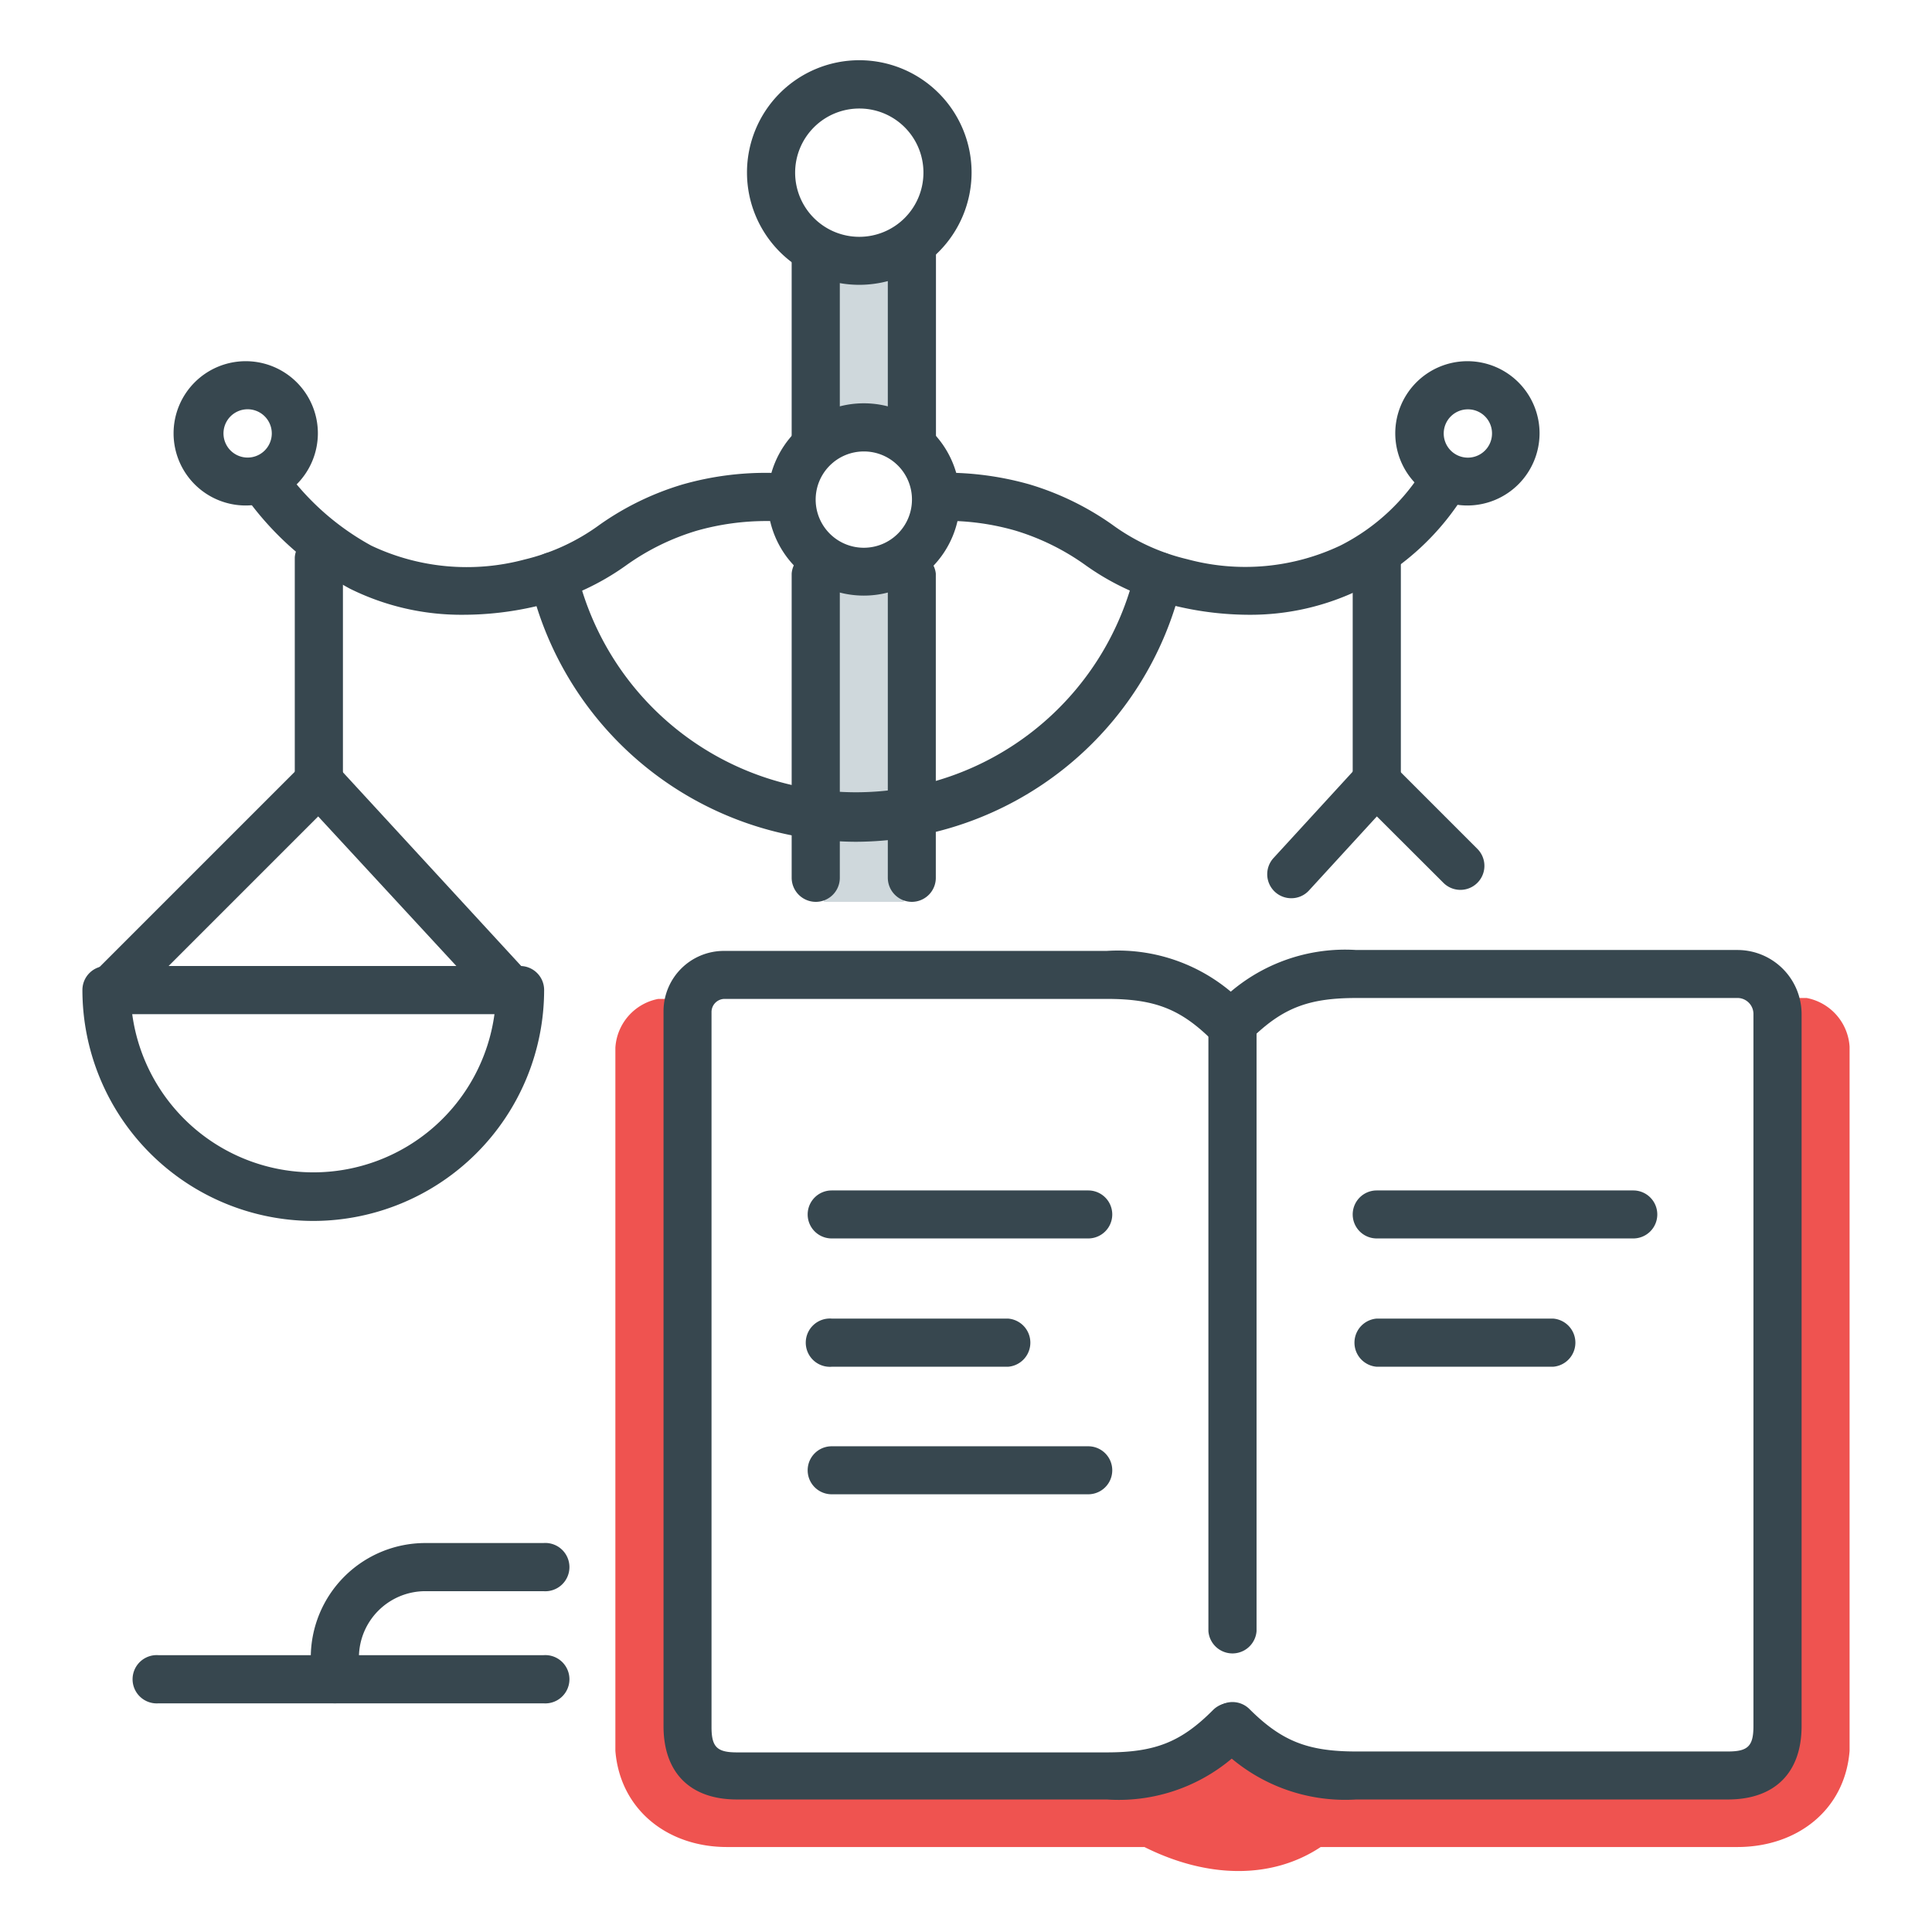
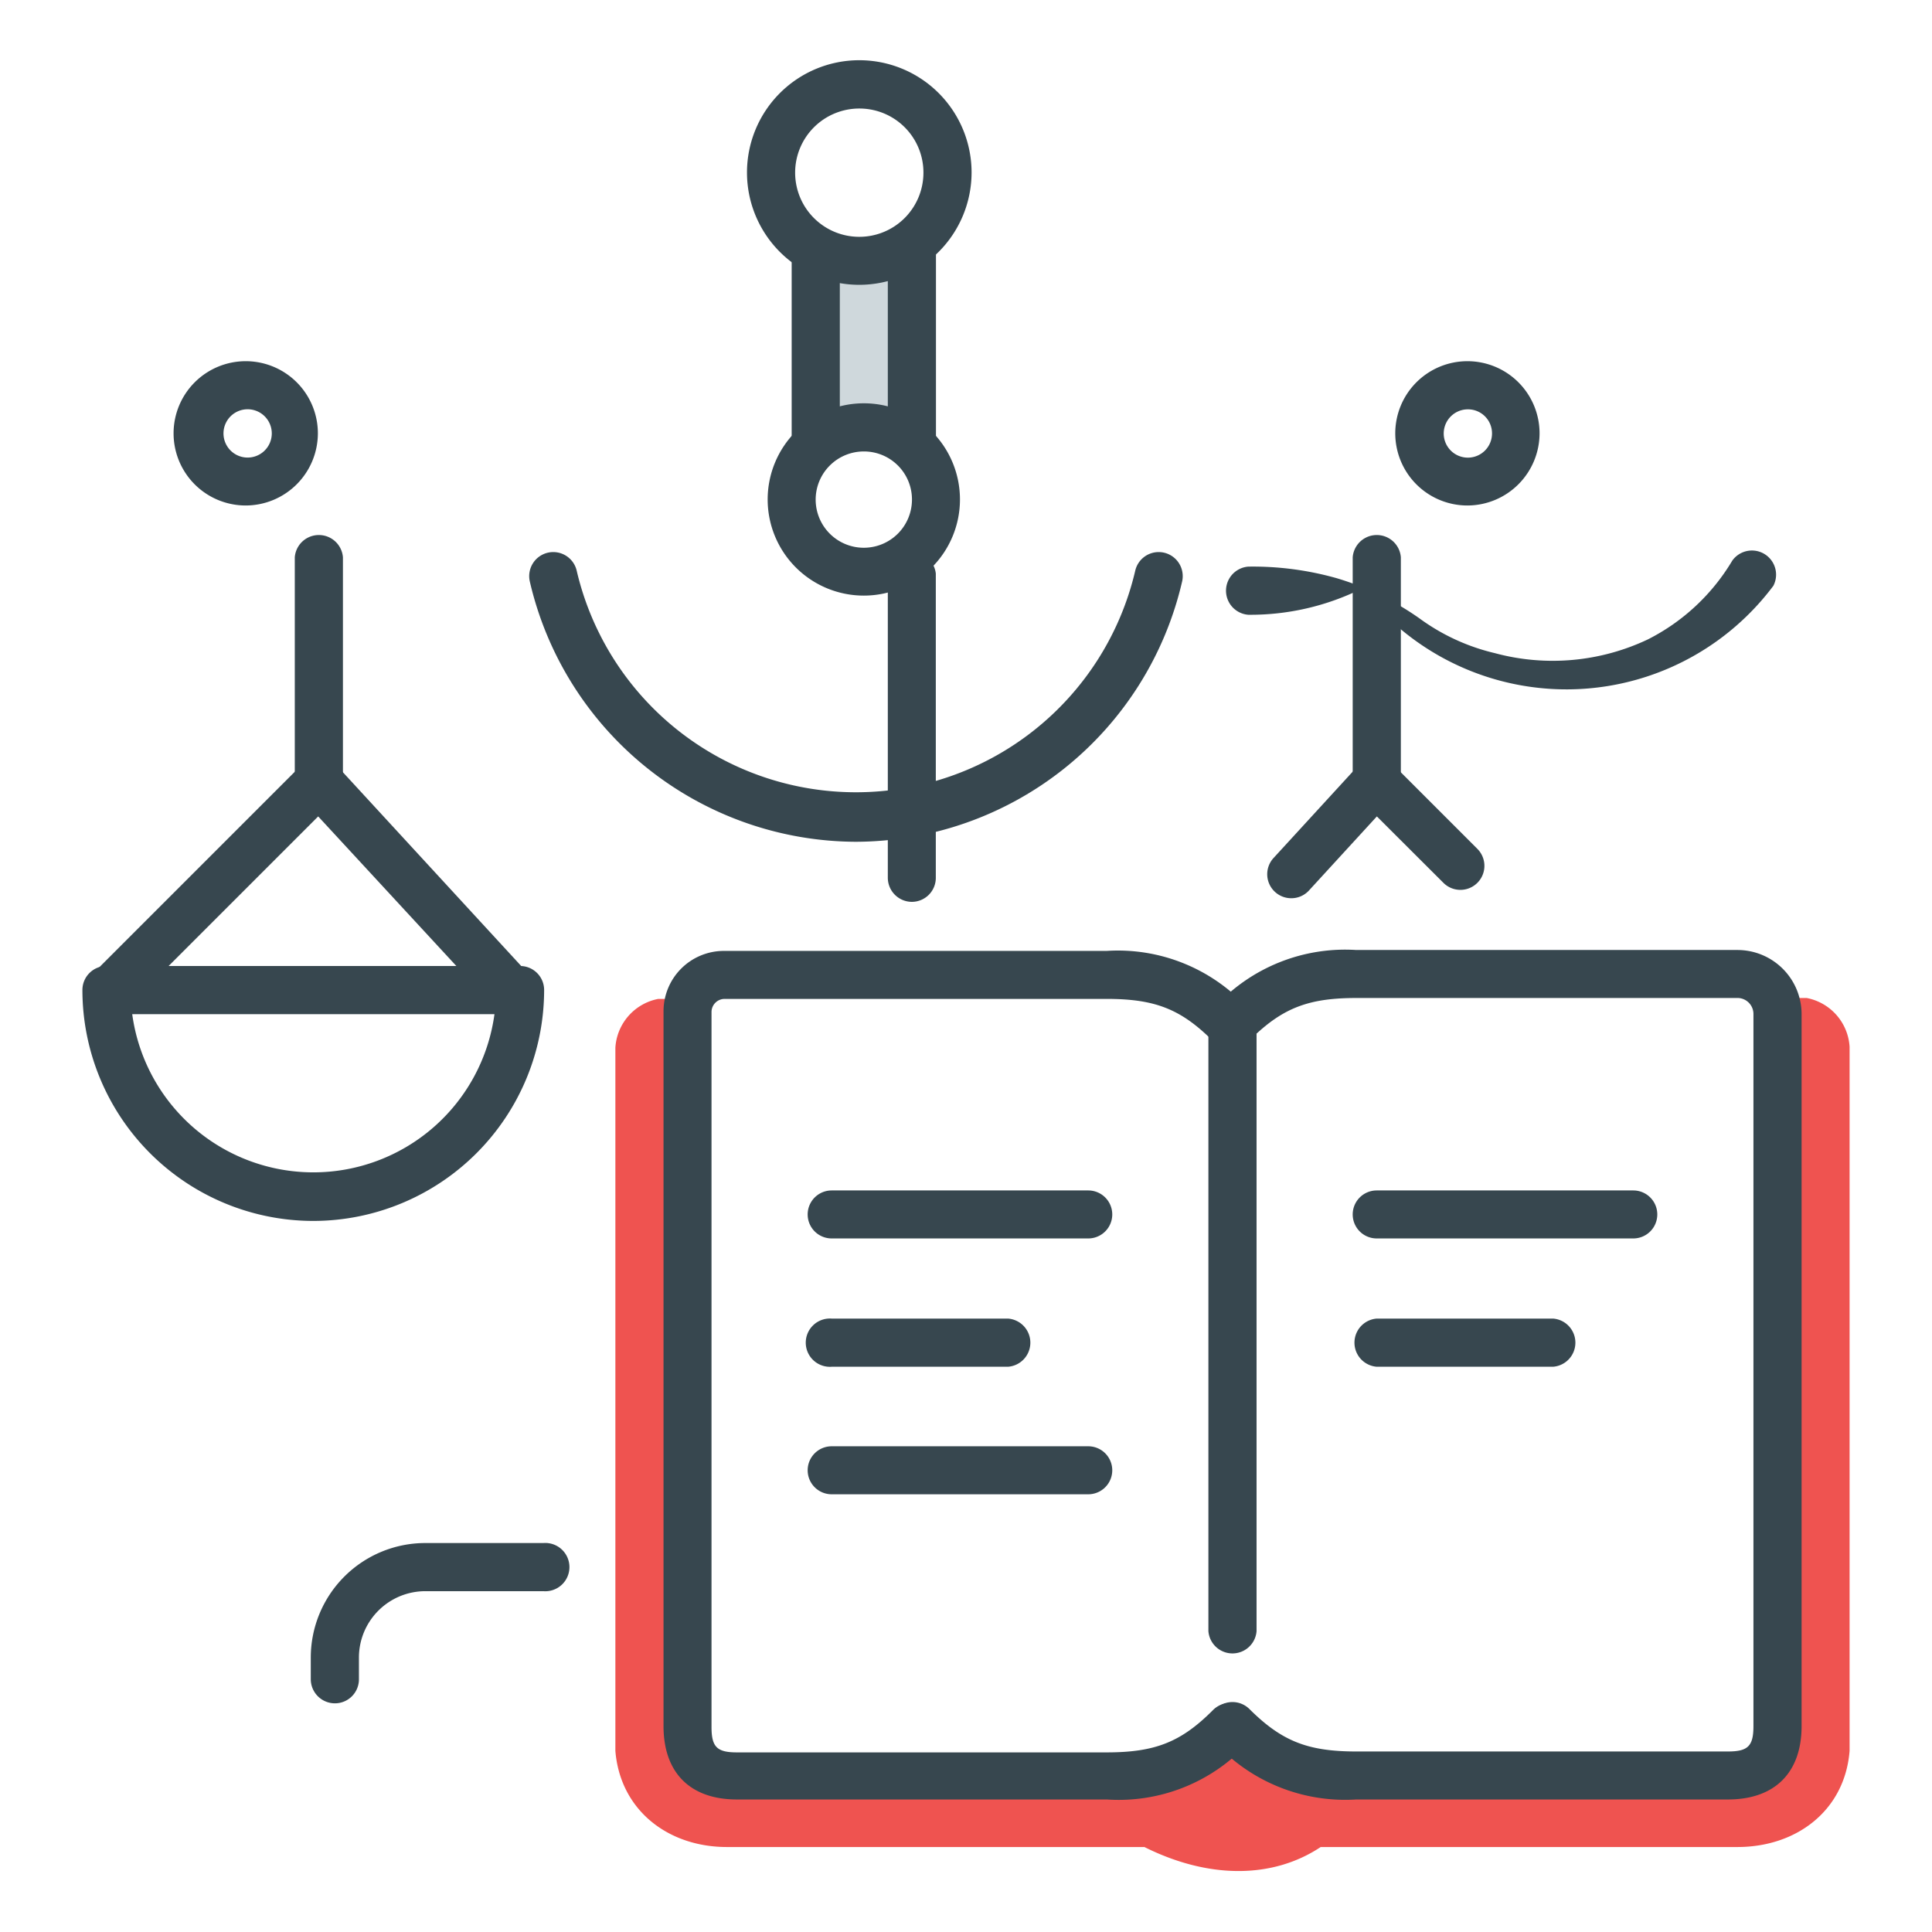
<svg xmlns="http://www.w3.org/2000/svg" viewBox="0 0 128 128">
-   <polygon points="59.89 59.75 54.58 59.75 54.58 36.39 59.89 38.51 59.89 59.75" fill="#cfd8dc" />
  <rect x="54.58" y="17.27" width="5.31" height="10.62" fill="#cfd8dc" />
  <path d="M56.7,55.77A22.26,22.26,0,0,1,35.1,38.52a1.59,1.59,0,0,1,3.11-.7,19,19,0,0,0,37,0,1.59,1.59,0,0,1,3.11.7A22.26,22.26,0,0,1,56.7,55.77Z" fill="#37474f" />
  <path d="M54.05,31.08a1.6,1.6,0,0,1-1.6-1.59V16.74a1.6,1.6,0,0,1,3.19,0V29.49A1.59,1.59,0,0,1,54.05,31.08Z" fill="#37474f" />
  <path d="M60.42,31.08a1.6,1.6,0,0,1-1.6-1.59V16.74a1.6,1.6,0,0,1,3.19,0V29.49A1.59,1.59,0,0,1,60.42,31.08Z" fill="#37474f" />
-   <path d="M54.05,59.75a1.6,1.6,0,0,1-1.6-1.59V38a1.6,1.6,0,0,1,3.19,0V58.16A1.59,1.59,0,0,1,54.05,59.75Z" fill="#37474f" />
  <path d="M60.42,59.75a1.6,1.6,0,0,1-1.6-1.59V38A1.6,1.6,0,0,1,62,38V58.16A1.59,1.59,0,0,1,60.42,59.75Z" fill="#37474f" />
  <path d="M56.94,18.87a7.44,7.44,0,1,1,7.43-7.44A7.45,7.45,0,0,1,56.94,18.87Zm0-11.68a4.25,4.25,0,1,0,4.24,4.24A4.24,4.24,0,0,0,56.94,7.19Z" fill="#37474f" />
-   <path d="M30.7,40.73A16.59,16.59,0,0,1,23.18,39a20.4,20.4,0,0,1-6.76-5.88,1.58,1.58,0,0,1,.36-2.22,1.6,1.6,0,0,1,2.22.36,17.25,17.25,0,0,0,5.6,4.89,14.78,14.78,0,0,0,10.15.92,13.89,13.89,0,0,0,5-2.32,18.86,18.86,0,0,1,5.46-2.65,20.09,20.09,0,0,1,5.87-.77,1.6,1.6,0,0,1,0,3.19h-.27a16.85,16.85,0,0,0-4.68.65,15.84,15.84,0,0,0-4.61,2.26,16.91,16.91,0,0,1-6.06,2.75A21.24,21.24,0,0,1,30.7,40.73Z" fill="#37474f" />
-   <path d="M82.7,40.73a21.09,21.09,0,0,1-4.76-.57,16.89,16.89,0,0,1-6.07-2.75,15.84,15.84,0,0,0-4.61-2.26,16.64,16.64,0,0,0-4.93-.64h0a1.6,1.6,0,0,1,0-3.19,20.43,20.43,0,0,1,5.87.77,18.86,18.86,0,0,1,5.46,2.65,13.8,13.8,0,0,0,5,2.31,14.72,14.72,0,0,0,10.15-.91,13.71,13.71,0,0,0,5.59-5.22,1.6,1.6,0,0,1,2.72,1.67A17.12,17.12,0,0,1,90.22,39,16.59,16.59,0,0,1,82.7,40.73Z" fill="#37474f" />
+   <path d="M82.7,40.73h0a1.6,1.6,0,0,1,0-3.19,20.43,20.43,0,0,1,5.87.77,18.86,18.86,0,0,1,5.46,2.65,13.8,13.8,0,0,0,5,2.31,14.72,14.72,0,0,0,10.15-.91,13.71,13.71,0,0,0,5.59-5.22,1.6,1.6,0,0,1,2.72,1.67A17.12,17.12,0,0,1,90.22,39,16.59,16.59,0,0,1,82.7,40.73Z" fill="#37474f" />
  <path d="M57.23,39.46a6.37,6.37,0,1,1,6.37-6.37A6.37,6.37,0,0,1,57.23,39.46Zm0-9.55a3.19,3.19,0,1,0,3.19,3.18A3.18,3.18,0,0,0,57.23,29.91Z" fill="#37474f" />
  <path d="M16.28,33.49a4.78,4.78,0,1,1,4.78-4.78A4.79,4.79,0,0,1,16.28,33.49Zm0-6.37a1.6,1.6,0,0,0,0,3.19,1.6,1.6,0,1,0,0-3.19Z" fill="#37474f" />
  <path d="M97.26,33.49A4.78,4.78,0,1,1,102,28.71,4.79,4.79,0,0,1,97.26,33.49Zm0-6.37a1.6,1.6,0,1,0,1.59,1.59A1.59,1.59,0,0,0,97.26,27.12Z" fill="#37474f" />
  <path d="M85.55,59.51a1.59,1.59,0,0,1-1.17-2.67L90,50.71a1.62,1.62,0,0,1,1.14-.52,1.64,1.64,0,0,1,1.16.47l5.58,5.58a1.59,1.59,0,0,1-2.25,2.25l-4.41-4.4L86.72,59A1.58,1.58,0,0,1,85.55,59.51Z" fill="#37474f" />
  <path d="M91.21,53.38a1.59,1.59,0,0,1-1.59-1.59V36.92a1.6,1.6,0,0,1,3.19,0V51.79A1.6,1.6,0,0,1,91.21,53.38Z" fill="#37474f" />
  <path d="M33.87,67.19a1.59,1.59,0,0,1-1.17-.52L21.08,54.09,8.45,66.72a1.59,1.59,0,0,1-2.26-2.25L20,50.66a1.6,1.6,0,0,1,1.16-.47,1.62,1.62,0,0,1,1.14.52L35,64.51A1.59,1.59,0,0,1,35,66.76,1.56,1.56,0,0,1,33.87,67.19Z" fill="#37474f" />
  <path d="M20.76,80.89a15.31,15.31,0,0,1-15.3-15.3A1.59,1.59,0,0,1,7.05,64H34.46a1.59,1.59,0,0,1,1.59,1.59A15.31,15.31,0,0,1,20.76,80.89Zm-12-13.7a12.11,12.11,0,0,0,24,0Z" fill="#37474f" />
  <path d="M21.13,53.38a1.6,1.6,0,0,1-1.6-1.59V36.92a1.6,1.6,0,0,1,3.19,0V51.79A1.59,1.59,0,0,1,21.13,53.38Z" fill="#37474f" />
-   <path d="M36,112.85H10.51a1.6,1.6,0,1,1,0-3.19H36a1.6,1.6,0,1,1,0,3.19Z" fill="#37474f" />
  <path d="M22.19,112.85a1.6,1.6,0,0,1-1.6-1.59v-1.45a7.59,7.59,0,0,1,7.58-7.58H36a1.6,1.6,0,1,1,0,3.19H28.17a4.4,4.4,0,0,0-4.39,4.39v1.45A1.59,1.59,0,0,1,22.19,112.85Z" fill="#37474f" />
  <path d="M119.7,66.12h-1.41v48l-3.29,3H86.84c-.58.11-4.9-2.4-4.9-2.4-2.64,1.93-5.58,2.7-8.8,3.46H47.23l-2.21-4v-48H43.61a3.51,3.51,0,0,0-2.84,3.23V116c.32,3.93,3.5,6.39,7.44,6.37H75.82c4.24,2.12,8.49,2.12,11.68,0h27.61c3.94,0,7.12-2.44,7.43-6.37V69.35A3.51,3.51,0,0,0,119.7,66.12ZM48,118l-.41-.44,2.53.36Zm66.21,0-2.12-.08,2.54-.36Z" fill="#ef5350" />
  <path d="M114.48,119.22H89.86a11.71,11.71,0,0,1-9.33-3.73,1.59,1.59,0,0,1,2.25-2.26c2.13,2.12,3.85,2.81,7.08,2.81h24.62c1.33,0,1.69-.36,1.69-1.68V67.18a1.06,1.06,0,0,0-1-1.06H89.86c-3,0-4.68.59-6.61,2.36v39.59a1.6,1.6,0,0,1-3.19,0V67.8a1.59,1.59,0,0,1,.47-1.13,11.7,11.7,0,0,1,9.33-3.73h25.26a4.25,4.25,0,0,1,4.24,4.24v47.18C119.36,117.45,117.58,119.22,114.48,119.22Z" fill="#37474f" />
  <path d="M73.32,119.22H48.82c-3.09,0-4.86-1.77-4.86-4.86V67a4,4,0,0,1,4-4H73.32a11.63,11.63,0,0,1,9.3,3.73,1.59,1.59,0,0,1,0,2.25,1.58,1.58,0,0,1-2.25,0c-2.12-2.12-3.83-2.8-7.05-2.8H48a.87.87,0,0,0-.86.86v47.38c0,1.32.36,1.68,1.68,1.68h24.5c3.21,0,4.93-.68,7.05-2.81a1.59,1.59,0,1,1,2.25,2.26A11.63,11.63,0,0,1,73.32,119.22Z" fill="#37474f" />
  <path d="M108.21,82.05h-17a1.59,1.59,0,1,1,0-3.18h17a1.59,1.59,0,1,1,0,3.18Z" fill="#37474f" />
  <path d="M102.9,90.55H91.21a1.6,1.6,0,0,1,0-3.19H102.9a1.6,1.6,0,0,1,0,3.19Z" fill="#37474f" />
  <path d="M72.1,82.05h-17a1.59,1.59,0,1,1,0-3.18h17a1.59,1.59,0,1,1,0,3.18Z" fill="#37474f" />
  <path d="M72.1,99h-17a1.59,1.59,0,1,1,0-3.18h17a1.59,1.59,0,0,1,0,3.18Z" fill="#37474f" />
  <path d="M66.79,90.55H55.11a1.6,1.6,0,1,1,0-3.19H66.79a1.6,1.6,0,0,1,0,3.19Z" fill="#37474f" />
</svg>